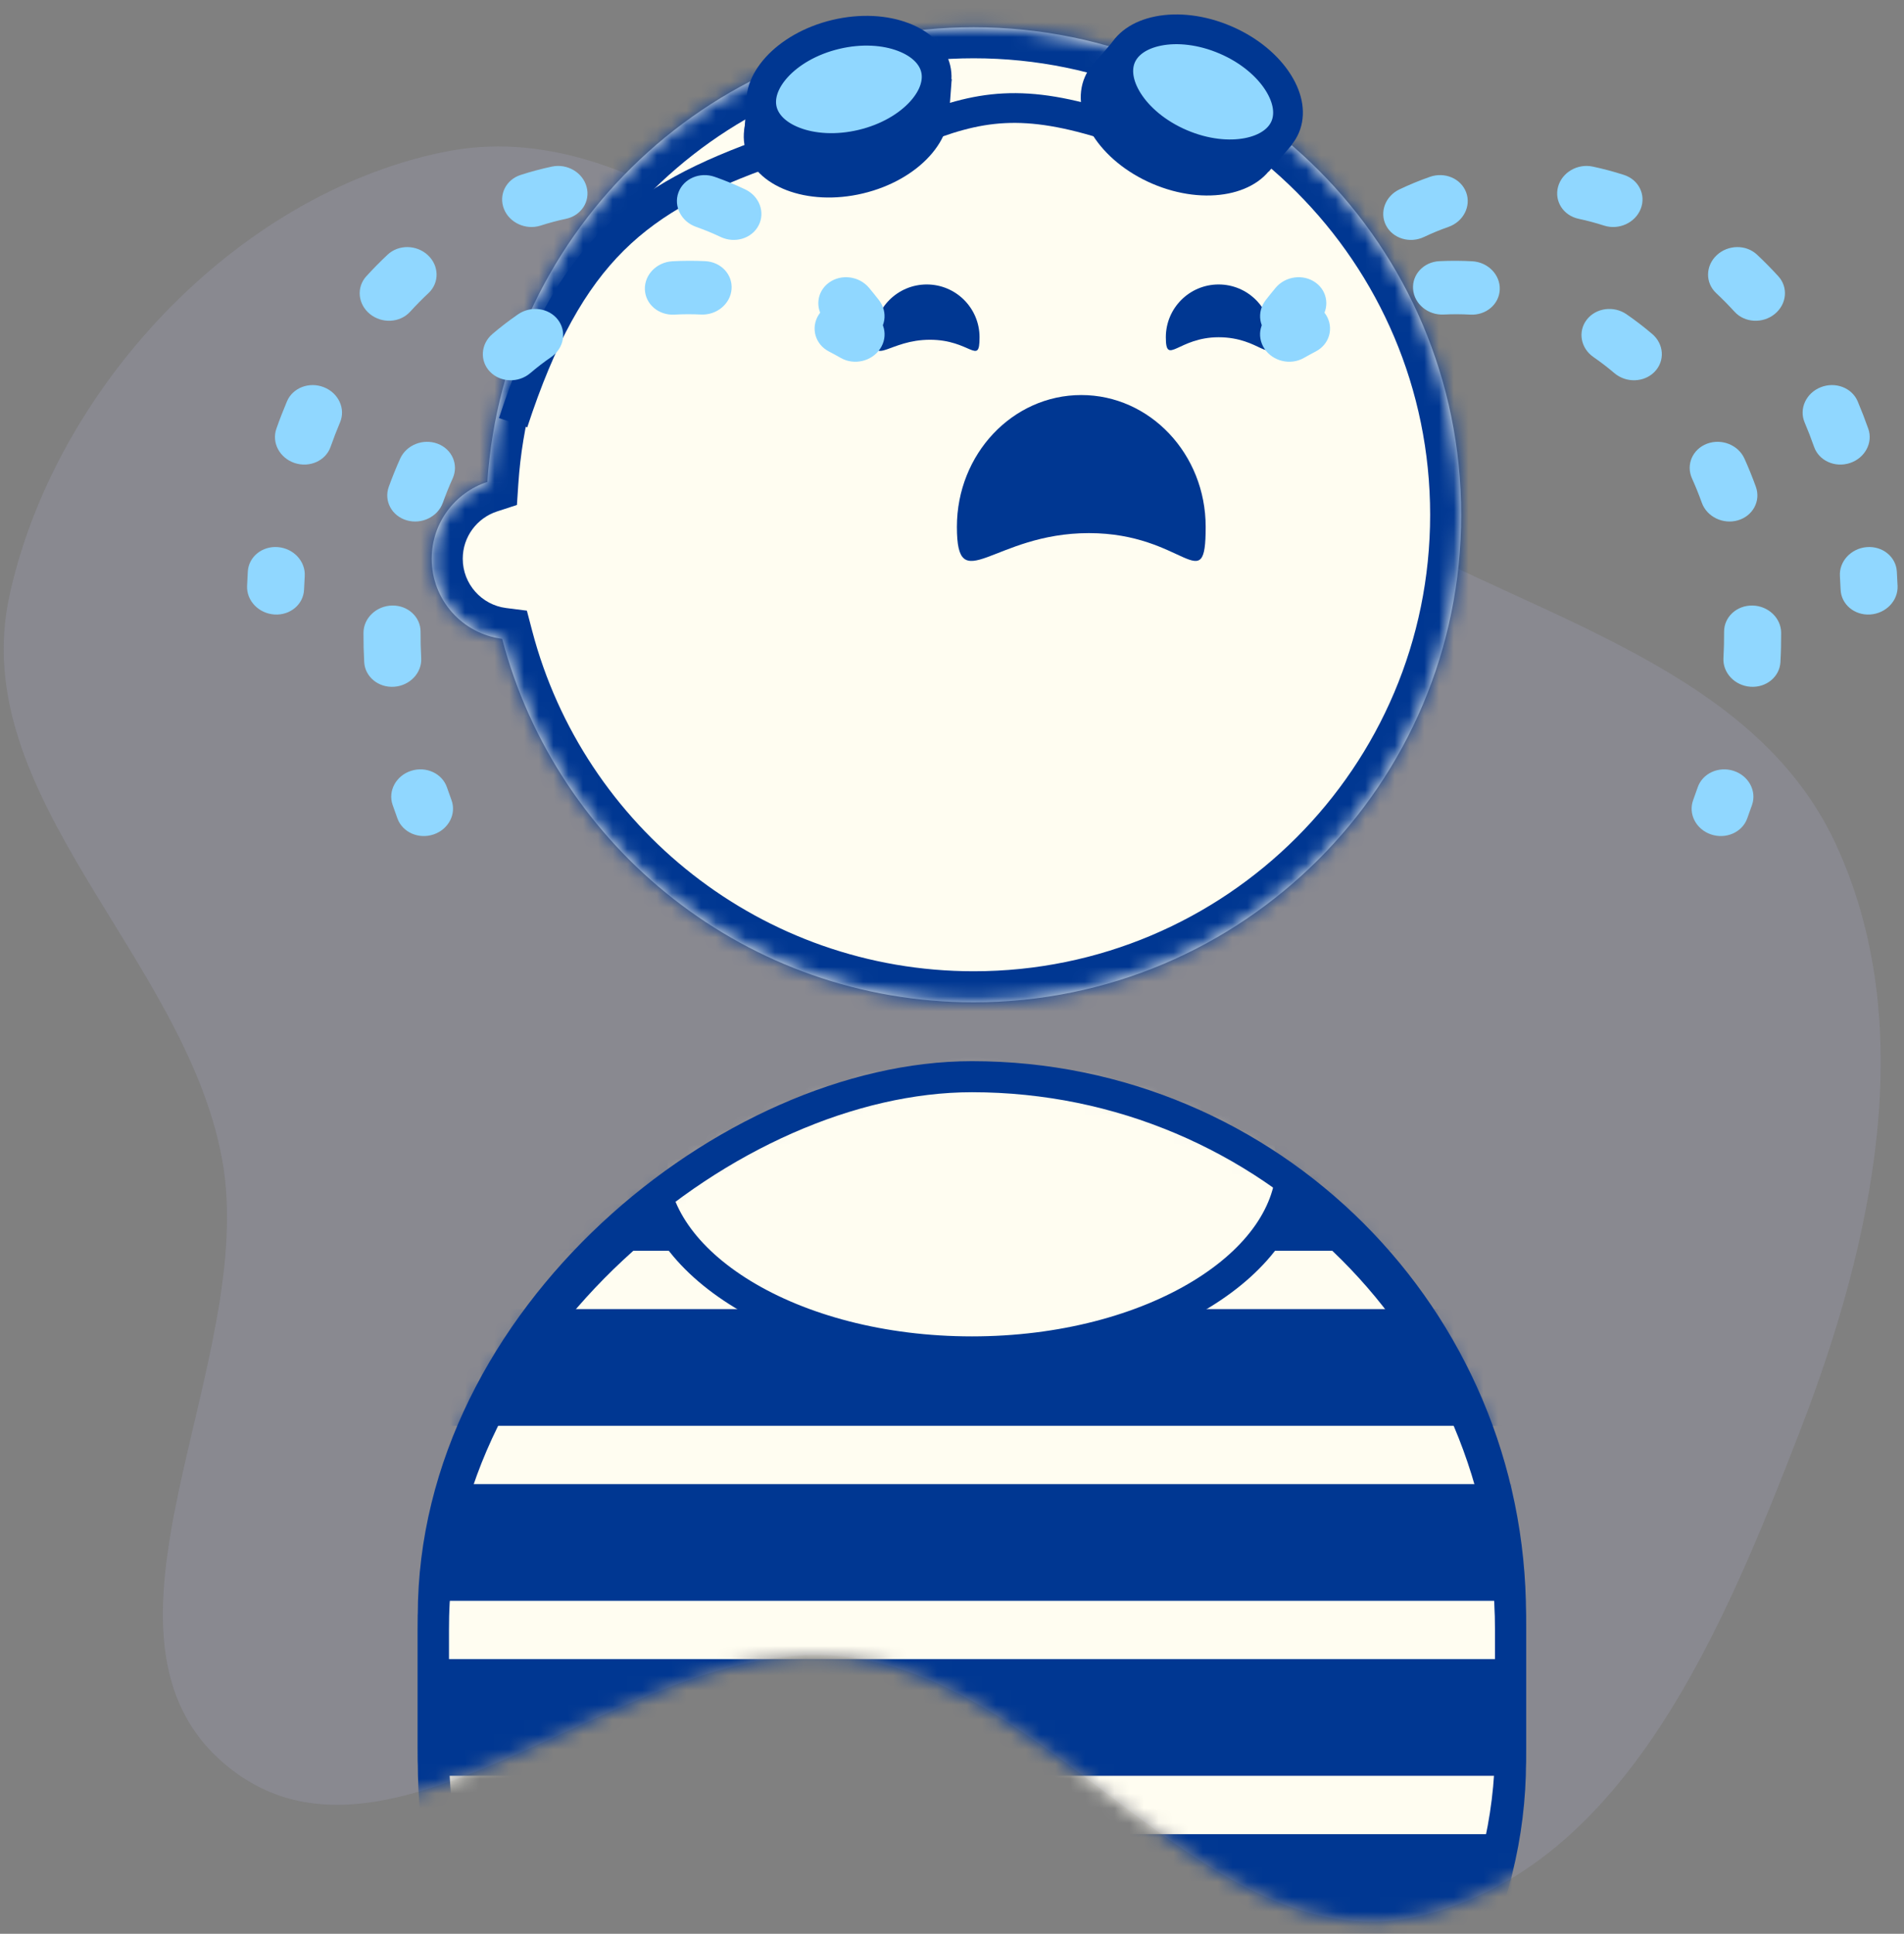
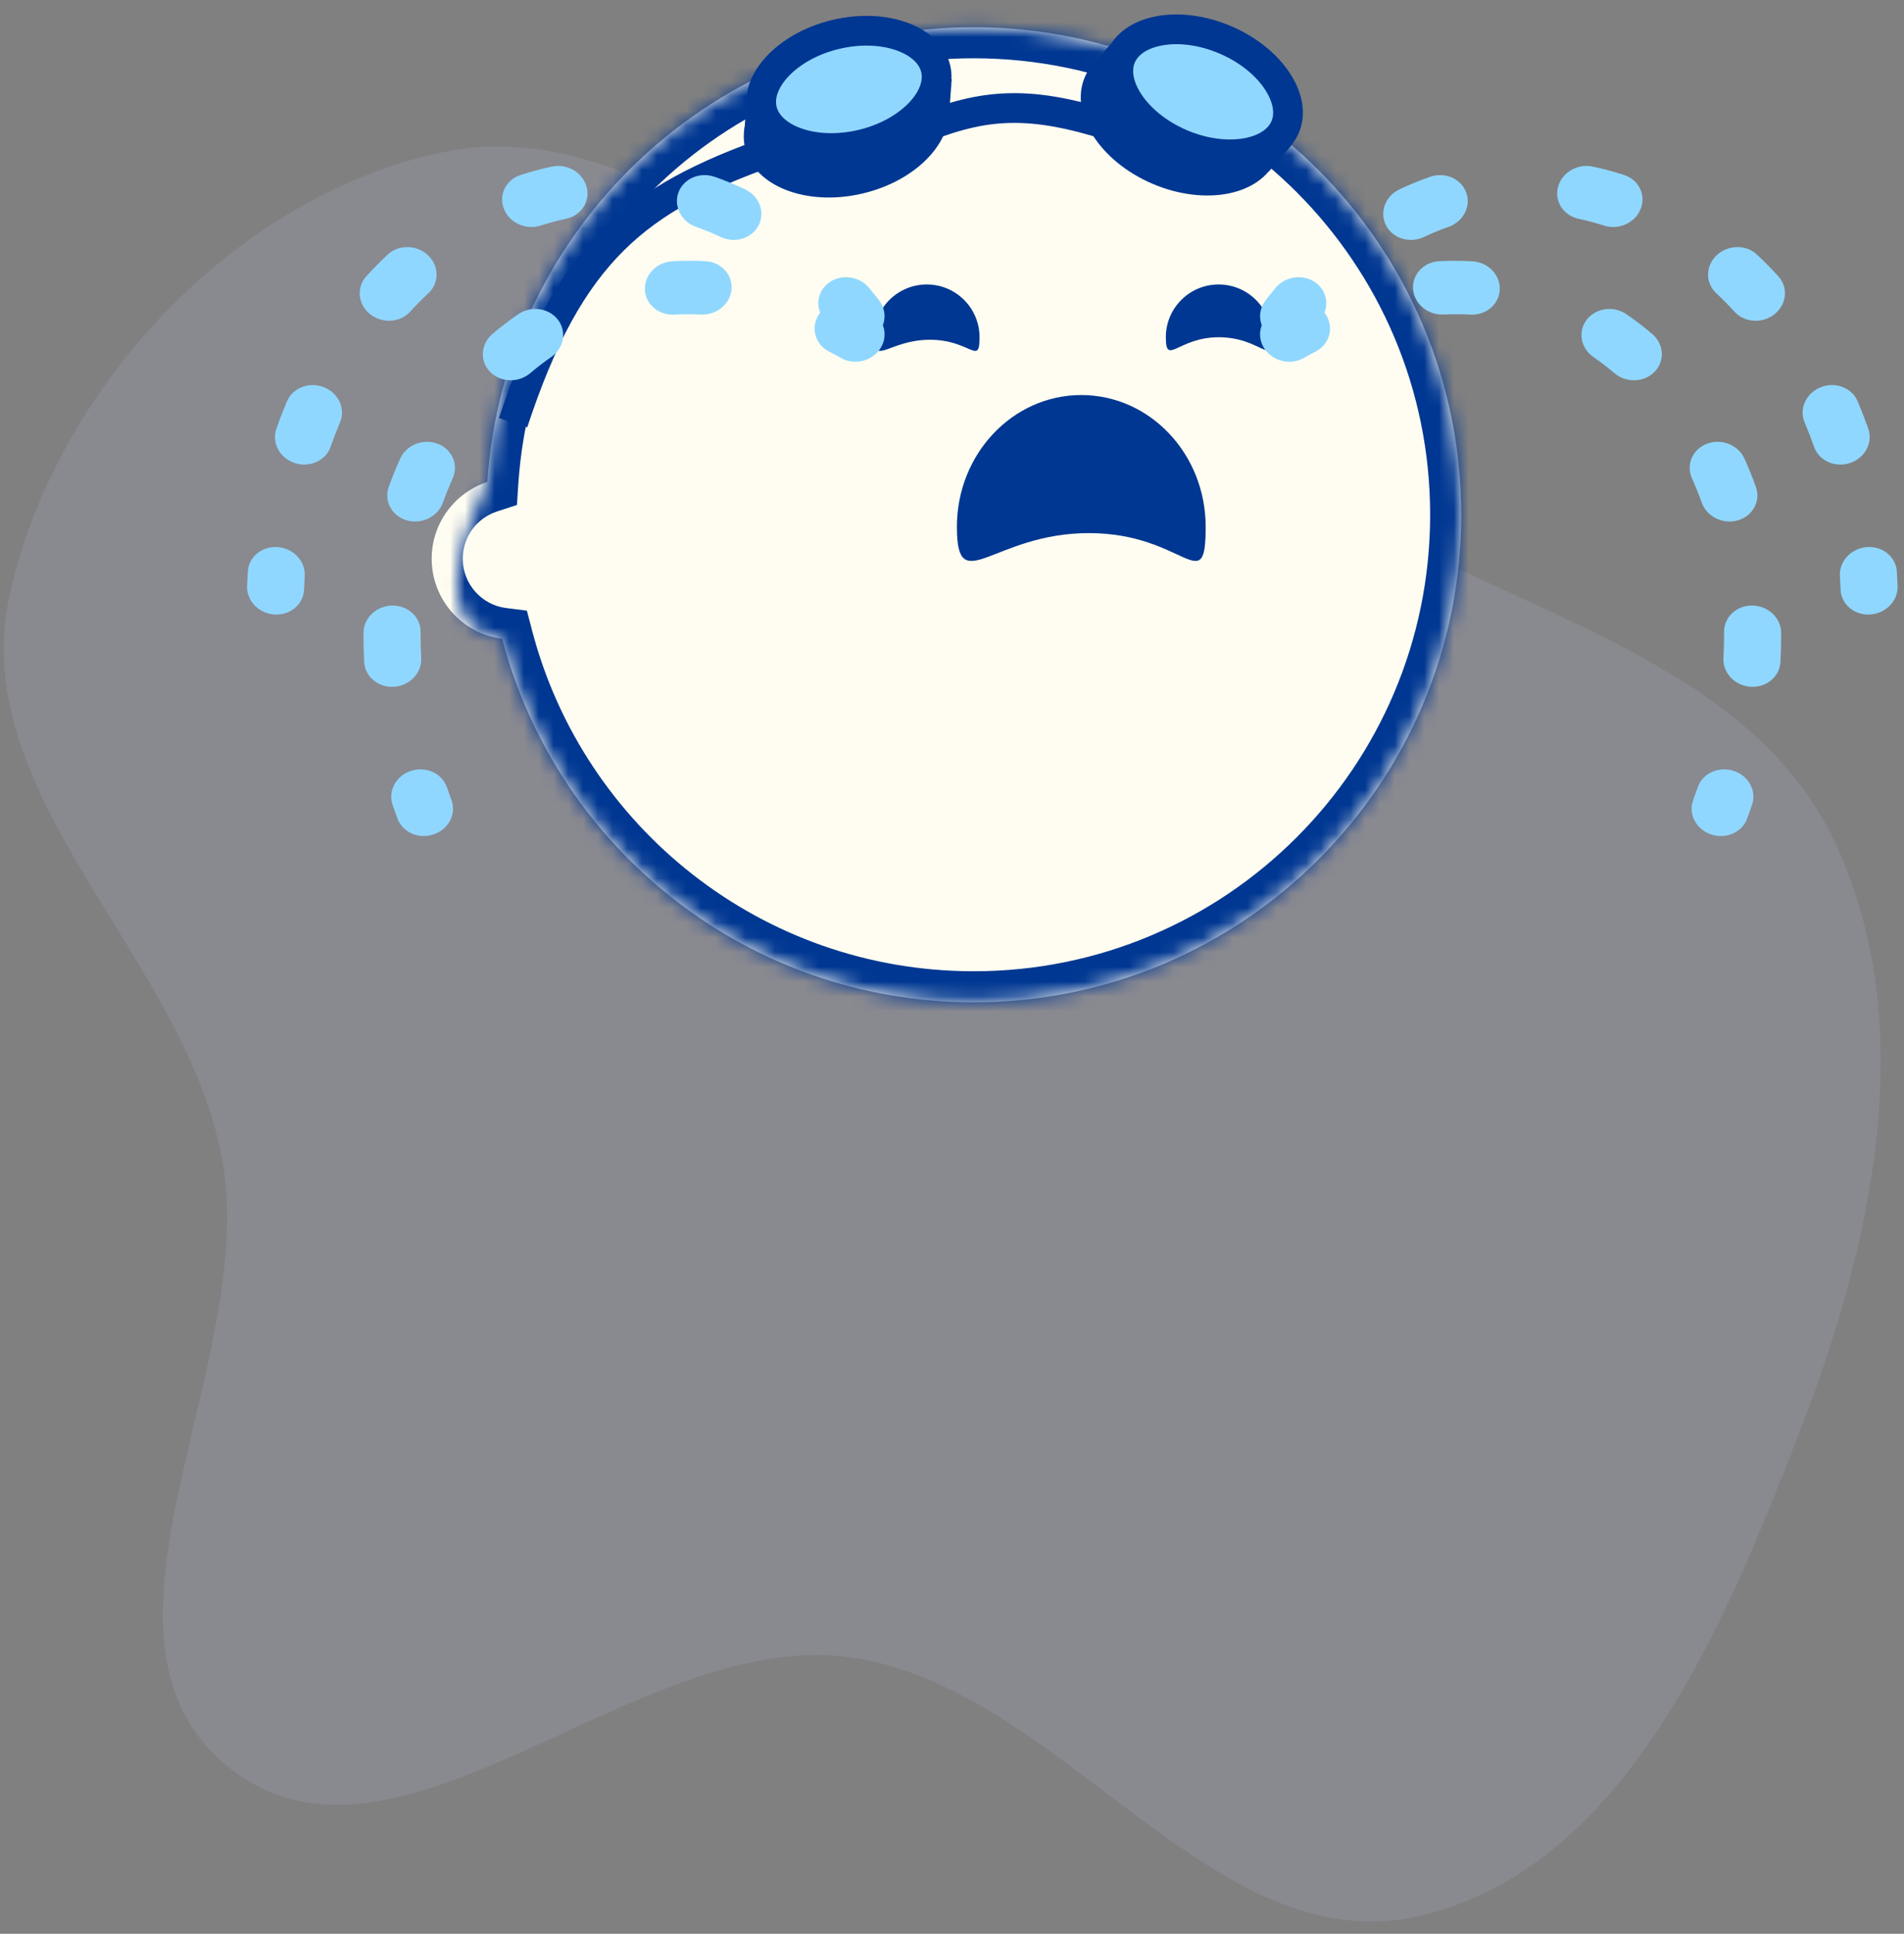
<svg xmlns="http://www.w3.org/2000/svg" width="129" height="131" viewBox="0 0 129 131" fill="none">
  <rect x="0" y="0" width="129" height="131" fill="#808080" stroke="none" />
  <g clip-path="url(#clip0)">
    <path opacity="0.5" fill-rule="evenodd" clip-rule="evenodd" d="M96.277 129.771C82.086 133.163 71.828 114.038 57.351 112.239C42.939 110.448 26.86 128.796 15.513 119.736C4.488 110.932 17.629 92.315 15.032 78.448C12.47 64.765 -2.331 53.933 0.644 40.333C3.706 26.336 15.912 13.267 29.934 10.322C43.685 7.433 54.818 20.974 67.852 26.215C76.565 29.718 85.329 31.401 93.569 35.905C104.771 42.029 118.936 45.531 124.34 57.096C130.09 69.402 126.906 84.11 122.012 96.783C116.863 110.119 110.182 126.448 96.277 129.771Z" fill="#9293A0" />
    <mask id="mask0" mask-type="alpha" maskUnits="userSpaceOnUse" x="0" y="9" width="128" height="122">
-       <path fill-rule="evenodd" clip-rule="evenodd" d="M96.277 129.771C82.086 133.163 71.828 114.038 57.351 112.239C42.939 110.448 26.86 128.796 15.513 119.736C4.488 110.932 17.629 92.315 15.032 78.448C12.47 64.765 -2.331 53.933 0.644 40.333C3.706 26.336 15.912 13.267 29.934 10.322C43.685 7.433 54.818 20.974 67.852 26.215C76.565 29.718 85.329 31.401 93.569 35.905C104.771 42.029 118.936 45.531 124.34 57.096C130.09 69.402 126.906 84.11 122.012 96.783C116.863 110.119 110.182 126.448 96.277 129.771Z" fill="#C0D9E8" />
-     </mask>
+       </mask>
    <g mask="url(#mask0)">
      <rect x="29.357" y="155.801" width="81.876" height="72.984" rx="36.492" transform="rotate(-90 29.357 155.801)" fill="#FFFDF1" stroke="#003792" stroke-width="2.104" />
      <mask id="mask1" mask-type="alpha" maskUnits="userSpaceOnUse" x="28" y="72" width="76" height="85">
-         <rect x="29.357" y="155.801" width="81.876" height="72.984" rx="36.492" transform="rotate(-90 29.357 155.801)" fill="#FFFDF1" stroke="#003792" stroke-width="2.104" />
-       </mask>
+         </mask>
      <g mask="url(#mask1)">
        <rect x="30.28" y="76.825" width="72.125" height="7.904" fill="#003792" />
        <rect x="30.28" y="88.681" width="72.125" height="7.904" fill="#003792" />
        <rect x="30.28" y="100.537" width="72.125" height="7.904" fill="#003792" />
        <rect x="30.28" y="112.393" width="72.125" height="7.904" fill="#003792" />
        <rect x="30.28" y="124.249" width="72.125" height="7.904" fill="#003792" />
        <path d="M87.521 78.801C87.521 82.113 85.311 85.284 81.37 87.683C77.448 90.07 71.963 91.581 65.849 91.581C59.734 91.581 54.249 90.07 50.328 87.683C46.387 85.284 44.177 82.113 44.177 78.801C44.177 75.489 46.387 72.318 50.328 69.919C54.249 67.532 59.734 66.021 65.849 66.021C71.963 66.021 77.448 67.532 81.37 69.919C85.311 72.318 87.521 75.489 87.521 78.801Z" fill="#FFFDF1" stroke="#003792" stroke-width="2.104" />
      </g>
      <rect x="29.357" y="154.813" width="81.876" height="72.984" rx="36.492" transform="rotate(-90 29.357 154.813)" stroke="#003792" stroke-width="2.104" />
    </g>
    <mask id="path-13-inside-1" fill="white">
-       <path fill-rule="evenodd" clip-rule="evenodd" d="M65.972 67.899C84.212 67.899 98.999 53.112 98.999 34.872C98.999 16.632 84.212 1.845 65.972 1.845C48.478 1.845 34.162 15.445 33.018 32.649C30.83 33.364 29.248 35.422 29.248 37.849C29.248 40.634 31.33 42.933 34.023 43.275C37.74 57.445 50.635 67.899 65.972 67.899Z" />
+       <path fill-rule="evenodd" clip-rule="evenodd" d="M65.972 67.899C84.212 67.899 98.999 53.112 98.999 34.872C98.999 16.632 84.212 1.845 65.972 1.845C48.478 1.845 34.162 15.445 33.018 32.649C29.248 40.634 31.33 42.933 34.023 43.275C37.74 57.445 50.635 67.899 65.972 67.899Z" />
    </mask>
    <path fill-rule="evenodd" clip-rule="evenodd" d="M65.972 67.899C84.212 67.899 98.999 53.112 98.999 34.872C98.999 16.632 84.212 1.845 65.972 1.845C48.478 1.845 34.162 15.445 33.018 32.649C30.83 33.364 29.248 35.422 29.248 37.849C29.248 40.634 31.33 42.933 34.023 43.275C37.74 57.445 50.635 67.899 65.972 67.899Z" fill="#FFFDF1" />
    <path d="M33.018 32.649L33.671 34.648L35.023 34.207L35.117 32.788L33.018 32.649ZM34.023 43.275L36.058 42.741L35.697 41.367L34.288 41.188L34.023 43.275ZM96.895 34.872C96.895 51.95 83.05 65.795 65.972 65.795V70.003C85.374 70.003 101.102 54.274 101.102 34.872H96.895ZM65.972 3.948C83.05 3.948 96.895 17.793 96.895 34.872H101.102C101.102 15.47 85.374 -0.259 65.972 -0.259V3.948ZM35.117 32.788C36.188 16.682 49.593 3.948 65.972 3.948V-0.259C47.363 -0.259 32.136 14.208 30.919 32.509L35.117 32.788ZM31.352 37.849C31.352 36.358 32.322 35.089 33.671 34.648L32.365 30.649C29.337 31.638 27.145 34.485 27.145 37.849H31.352ZM34.288 41.188C32.633 40.978 31.352 39.561 31.352 37.849H27.145C27.145 41.707 30.028 44.889 33.758 45.362L34.288 41.188ZM65.972 65.795C51.615 65.795 39.538 56.01 36.058 42.741L31.988 43.808C35.942 58.881 49.655 70.003 65.972 70.003V65.795Z" fill="#003792" mask="url(#path-13-inside-1)" />
    <ellipse cx="79.981" cy="8.001" rx="7.053" ry="4.836" transform="rotate(23.218 79.981 8.001)" fill="#003792" />
    <path d="M87.516 9.821L85.952 11.633L83.487 9.604L85.278 7.43L87.516 9.821Z" fill="#003792" />
    <path d="M74.166 4.242L75.359 6.676L77.523 4.329L75.701 2.463L74.166 4.242Z" fill="#003792" />
    <path d="M87.072 8.604C86.714 9.438 85.855 10.084 84.555 10.342C83.261 10.598 81.634 10.438 80.007 9.74C78.38 9.042 77.142 7.973 76.436 6.859C75.727 5.74 75.603 4.671 75.96 3.838C76.318 3.004 77.178 2.359 78.477 2.101C79.771 1.844 81.398 2.005 83.025 2.703C84.653 3.401 85.89 4.469 86.596 5.584C87.305 6.703 87.429 7.771 87.072 8.604Z" fill="#90D7FF" stroke="#003792" stroke-width="2.015" />
    <ellipse cx="57.345" cy="8.399" rx="7.053" ry="4.836" transform="rotate(-13.391 57.345 8.399)" fill="#003792" />
    <path d="M64.479 5.366L64.304 7.754L61.115 7.595L61.256 4.782L64.479 5.366Z" fill="#003792" />
    <path d="M50.436 8.85L52.845 10.092L53.182 6.918L50.606 6.506L50.436 8.85Z" fill="#003792" />
    <path d="M63.396 4.655C63.606 5.537 63.301 6.568 62.411 7.55C61.526 8.528 60.124 9.37 58.402 9.78C56.679 10.19 55.048 10.07 53.817 9.596C52.581 9.121 51.844 8.337 51.634 7.455C51.424 6.573 51.729 5.542 52.618 4.56C53.504 3.582 54.906 2.741 56.628 2.331C58.351 1.921 59.981 2.04 61.212 2.514C62.449 2.99 63.186 3.773 63.396 4.655Z" fill="#90D7FF" stroke="#003792" stroke-width="2.015" />
    <path d="M52.24 10.235C43.234 13.428 38.594 16.947 34.765 28.634" stroke="#003792" stroke-width="2.015" />
    <path d="M61.843 8.944C66.326 7.093 69.371 6.632 75.333 8.563" stroke="#003792" stroke-width="2.015" />
    <path d="M86.14 22.846C86.14 24.821 85.433 22.846 82.564 22.846C79.814 22.846 78.988 24.821 78.988 22.846C78.988 20.871 80.589 19.27 82.564 19.27C84.539 19.27 86.14 20.871 86.14 22.846Z" fill="#003792" />
    <path d="M66.366 22.846C66.366 24.821 65.768 23.016 63.008 23.016C60.248 23.016 59.213 24.821 59.213 22.846C59.213 20.871 60.815 19.27 62.79 19.27C64.765 19.27 66.366 20.871 66.366 22.846Z" fill="#003792" />
    <path d="M81.687 35.691C81.687 40.623 80.279 36.114 73.774 36.114C67.269 36.114 64.832 40.623 64.832 35.691C64.832 30.759 68.605 26.761 73.259 26.761C77.914 26.761 81.687 30.759 81.687 35.691Z" fill="#003792" />
    <path d="M88.854 22.406C88.217 23.226 87.007 23.425 86.151 22.851C85.296 22.277 85.12 21.147 85.757 20.327L88.854 22.406ZM128.565 39.699C128.604 40.698 127.771 41.561 126.705 41.627C125.639 41.694 124.744 40.938 124.705 39.939L128.565 39.699ZM86.422 19.501C87.089 18.701 88.305 18.541 89.137 19.144C89.97 19.746 90.104 20.883 89.437 21.682L86.422 19.501ZM96.479 16.053C95.516 16.51 94.364 16.158 93.905 15.267C93.447 14.377 93.856 13.284 94.819 12.828L96.479 16.053ZM96.881 11.979C97.89 11.625 98.989 12.097 99.336 13.034C99.683 13.97 99.147 15.016 98.139 15.37L96.881 11.979ZM106.953 14.821C105.92 14.601 105.297 13.631 105.562 12.654C105.827 11.678 106.88 11.065 107.913 11.285L106.953 14.821ZM110.028 11.85C111.027 12.171 111.535 13.201 111.162 14.149C110.789 15.096 109.677 15.604 108.678 15.282L110.028 11.85ZM116.27 19.851C115.527 19.153 115.546 18.006 116.311 17.288C117.077 16.57 118.299 16.553 119.042 17.251L116.27 19.851ZM120.485 18.714C121.169 19.463 121.06 20.608 120.241 21.273C119.423 21.937 118.205 21.869 117.521 21.12L120.485 18.714ZM122.265 28.61C121.876 27.689 122.366 26.624 123.359 26.232C124.352 25.839 125.473 26.267 125.862 27.188L122.265 28.61ZM126.58 29.044C126.912 29.986 126.359 31.025 125.345 31.364C124.331 31.703 123.241 31.215 122.909 30.274L126.58 29.044ZM124.658 39.031C124.594 38.034 125.405 37.153 126.47 37.063C127.535 36.974 128.45 37.709 128.514 38.706L124.658 39.031ZM85.757 20.327C85.976 20.045 86.198 19.77 86.422 19.501L89.437 21.682C89.241 21.917 89.047 22.158 88.854 22.406L85.757 20.327ZM94.819 12.828C95.499 12.505 96.187 12.222 96.881 11.979L98.139 15.37C97.583 15.565 97.029 15.792 96.479 16.053L94.819 12.828ZM107.913 11.285C108.626 11.437 109.332 11.625 110.028 11.85L108.678 15.282C108.107 15.098 107.531 14.944 106.953 14.821L107.913 11.285ZM119.042 17.251C119.538 17.716 120.019 18.204 120.485 18.714L117.521 21.12C117.115 20.676 116.698 20.253 116.27 19.851L119.042 17.251ZM125.862 27.188C126.117 27.793 126.357 28.412 126.58 29.044L122.909 30.274C122.709 29.706 122.494 29.151 122.265 28.61L125.862 27.188ZM128.514 38.706C128.535 39.035 128.552 39.366 128.565 39.699L124.705 39.939C124.693 39.634 124.677 39.331 124.658 39.031L128.514 38.706Z" fill="#90D7FF" />
    <path d="M56.45 22.406C57.088 23.226 58.298 23.425 59.153 22.851C60.008 22.277 60.185 21.147 59.547 20.327L56.45 22.406ZM16.74 39.699C16.701 40.698 17.533 41.561 18.599 41.627C19.665 41.694 20.561 40.938 20.6 39.939L16.74 39.699ZM58.882 19.501C58.215 18.701 57 18.541 56.167 19.144C55.335 19.746 55.2 20.883 55.867 21.682L58.882 19.501ZM48.825 16.053C49.789 16.51 50.941 16.158 51.399 15.267C51.858 14.377 51.449 13.284 50.486 12.828L48.825 16.053ZM48.423 11.979C47.415 11.625 46.316 12.097 45.968 13.034C45.621 13.97 46.157 15.016 47.166 15.37L48.423 11.979ZM38.352 14.821C39.385 14.601 40.008 13.631 39.742 12.654C39.477 11.678 38.425 11.065 37.392 11.285L38.352 14.821ZM35.277 11.85C34.277 12.171 33.77 13.201 34.142 14.149C34.515 15.096 35.627 15.604 36.627 15.282L35.277 11.85ZM29.035 19.851C29.777 19.153 29.759 18.006 28.993 17.288C28.228 16.57 27.005 16.553 26.262 17.251L29.035 19.851ZM24.82 18.714C24.136 19.463 24.245 20.608 25.063 21.273C25.882 21.937 27.1 21.869 27.784 21.12L24.82 18.714ZM23.039 28.61C23.428 27.689 22.939 26.624 21.945 26.232C20.952 25.839 19.832 26.267 19.443 27.188L23.039 28.61ZM18.725 29.044C18.393 29.986 18.946 31.025 19.959 31.364C20.973 31.703 22.064 31.215 22.396 30.274L18.725 29.044ZM20.646 39.031C20.71 38.034 19.899 37.153 18.834 37.063C17.77 36.974 16.855 37.709 16.791 38.706L20.646 39.031ZM59.547 20.327C59.328 20.045 59.106 19.77 58.882 19.501L55.867 21.682C56.063 21.917 56.258 22.158 56.45 22.406L59.547 20.327ZM50.486 12.828C49.806 12.505 49.118 12.222 48.423 11.979L47.166 15.37C47.721 15.565 48.275 15.792 48.825 16.053L50.486 12.828ZM37.392 11.285C36.678 11.437 35.973 11.625 35.277 11.85L36.627 15.282C37.198 15.098 37.773 14.944 38.352 14.821L37.392 11.285ZM26.262 17.251C25.767 17.716 25.285 18.204 24.82 18.714L27.784 21.12C28.189 20.676 28.607 20.253 29.035 19.851L26.262 17.251ZM19.443 27.188C19.187 27.793 18.947 28.412 18.725 29.044L22.396 30.274C22.596 29.706 22.811 29.151 23.039 28.61L19.443 27.188ZM16.791 38.706C16.77 39.035 16.753 39.366 16.74 39.699L20.6 39.939C20.612 39.634 20.627 39.331 20.646 39.031L16.791 38.706Z" fill="#90D7FF" />
    <path d="M88.337 24.249C87.433 24.762 86.24 24.481 85.67 23.623C85.101 22.765 85.371 21.653 86.275 21.141L88.337 24.249ZM118.373 55.455C118.026 56.392 116.926 56.87 115.916 56.522C114.906 56.174 114.369 55.132 114.717 54.195L118.373 55.455ZM87.206 20.633C88.129 20.15 89.312 20.469 89.85 21.345C90.388 22.22 90.076 23.321 89.153 23.804L87.206 20.633ZM97.816 21.307C96.751 21.36 95.822 20.593 95.74 19.594C95.659 18.596 96.456 17.744 97.52 17.692L97.816 21.307ZM99.75 17.699C100.817 17.759 101.651 18.617 101.612 19.615C101.574 20.613 100.678 21.373 99.611 21.313L99.75 17.699ZM107.961 24.188C107.091 23.589 106.888 22.454 107.508 21.654C108.127 20.854 109.334 20.691 110.204 21.291L107.961 24.188ZM111.94 22.624C112.74 23.305 112.814 24.45 112.106 25.182C111.398 25.915 110.176 25.956 109.377 25.276L111.94 22.624ZM114.635 32.408C114.216 31.479 114.674 30.426 115.656 30.057C116.639 29.688 117.774 30.141 118.192 31.07L114.635 32.408ZM118.963 32.975C119.308 33.929 118.767 34.945 117.757 35.245C116.746 35.544 115.647 35.014 115.303 34.06L118.963 32.975ZM116.811 42.797C116.805 41.797 117.665 41.002 118.733 41.02C119.801 41.039 120.671 41.864 120.677 42.864L116.811 42.797ZM120.628 44.854C120.573 45.85 119.664 46.597 118.598 46.522C117.532 46.447 116.712 45.577 116.767 44.58L120.628 44.854ZM115.022 53.338C115.345 52.393 116.433 51.891 117.45 52.217C118.468 52.543 119.03 53.573 118.707 54.518L115.022 53.338ZM86.275 21.141C86.585 20.964 86.896 20.795 87.206 20.633L89.153 23.804C88.882 23.946 88.61 24.094 88.337 24.249L86.275 21.141ZM97.52 17.692C98.272 17.655 99.016 17.658 99.75 17.699L99.611 21.313C99.022 21.28 98.424 21.277 97.816 21.307L97.52 17.692ZM110.204 21.291C110.804 21.705 111.384 22.15 111.94 22.624L109.377 25.276C108.92 24.887 108.447 24.524 107.961 24.188L110.204 21.291ZM118.192 31.07C118.471 31.69 118.729 32.326 118.963 32.975L115.303 34.06C115.099 33.494 114.876 32.943 114.635 32.408L118.192 31.07ZM120.677 42.864C120.681 43.521 120.665 44.184 120.628 44.854L116.767 44.58C116.8 43.979 116.814 43.384 116.811 42.797L120.677 42.864ZM118.707 54.518C118.6 54.83 118.489 55.142 118.373 55.455L114.717 54.195C114.823 53.909 114.924 53.623 115.022 53.338L118.707 54.518Z" fill="#90D7FF" />
    <path d="M56.968 24.249C57.871 24.762 59.065 24.481 59.634 23.623C60.204 22.765 59.933 21.653 59.03 21.141L56.968 24.249ZM26.931 55.455C27.279 56.392 28.379 56.87 29.388 56.522C30.398 56.174 30.935 55.132 30.588 54.195L26.931 55.455ZM58.098 20.633C57.176 20.15 55.992 20.469 55.454 21.345C54.917 22.22 55.229 23.321 56.151 23.804L58.098 20.633ZM47.489 21.307C48.553 21.36 49.483 20.593 49.564 19.594C49.646 18.596 48.849 17.744 47.784 17.692L47.489 21.307ZM45.554 17.699C44.487 17.759 43.653 18.617 43.692 19.615C43.73 20.613 44.627 21.373 45.694 21.313L45.554 17.699ZM37.344 24.188C38.214 23.589 38.416 22.454 37.797 21.654C37.177 20.854 35.97 20.691 35.1 21.291L37.344 24.188ZM33.364 22.624C32.565 23.305 32.491 24.45 33.199 25.182C33.907 25.915 35.129 25.956 35.928 25.276L33.364 22.624ZM30.67 32.408C31.088 31.479 30.631 30.426 29.648 30.057C28.666 29.688 27.53 30.141 27.112 31.07L30.67 32.408ZM26.341 32.975C25.997 33.929 26.537 34.945 27.548 35.245C28.558 35.544 29.657 35.014 30.001 34.06L26.341 32.975ZM28.494 42.797C28.5 41.797 27.639 41.002 26.571 41.02C25.504 41.039 24.633 41.864 24.627 42.864L28.494 42.797ZM24.676 44.854C24.731 45.85 25.64 46.597 26.706 46.522C27.773 46.447 28.593 45.577 28.538 44.58L24.676 44.854ZM30.282 53.338C29.959 52.393 28.872 51.891 27.854 52.217C26.837 52.543 26.274 53.573 26.598 54.518L30.282 53.338ZM59.03 21.141C58.719 20.964 58.409 20.795 58.098 20.633L56.151 23.804C56.422 23.946 56.695 24.094 56.968 24.249L59.03 21.141ZM47.784 17.692C47.033 17.655 46.289 17.658 45.554 17.699L45.694 21.313C46.282 21.28 46.88 21.277 47.489 21.307L47.784 17.692ZM35.1 21.291C34.5 21.705 33.921 22.15 33.364 22.624L35.928 25.276C36.385 24.887 36.857 24.524 37.344 24.188L35.1 21.291ZM27.112 31.07C26.833 31.69 26.576 32.326 26.341 32.975L30.001 34.06C30.206 33.494 30.429 32.943 30.67 32.408L27.112 31.07ZM24.627 42.864C24.623 43.521 24.639 44.184 24.676 44.854L28.538 44.58C28.505 43.979 28.49 43.384 28.494 42.797L24.627 42.864ZM26.598 54.518C26.704 54.83 26.815 55.142 26.931 55.455L30.588 54.195C30.482 53.909 30.38 53.623 30.282 53.338L26.598 54.518Z" fill="#90D7FF" />
  </g>
  <defs>
    <clipPath id="clip0">
      <path d="M0 0H129V131H0V0Z" fill="white" />
    </clipPath>
  </defs>
</svg>